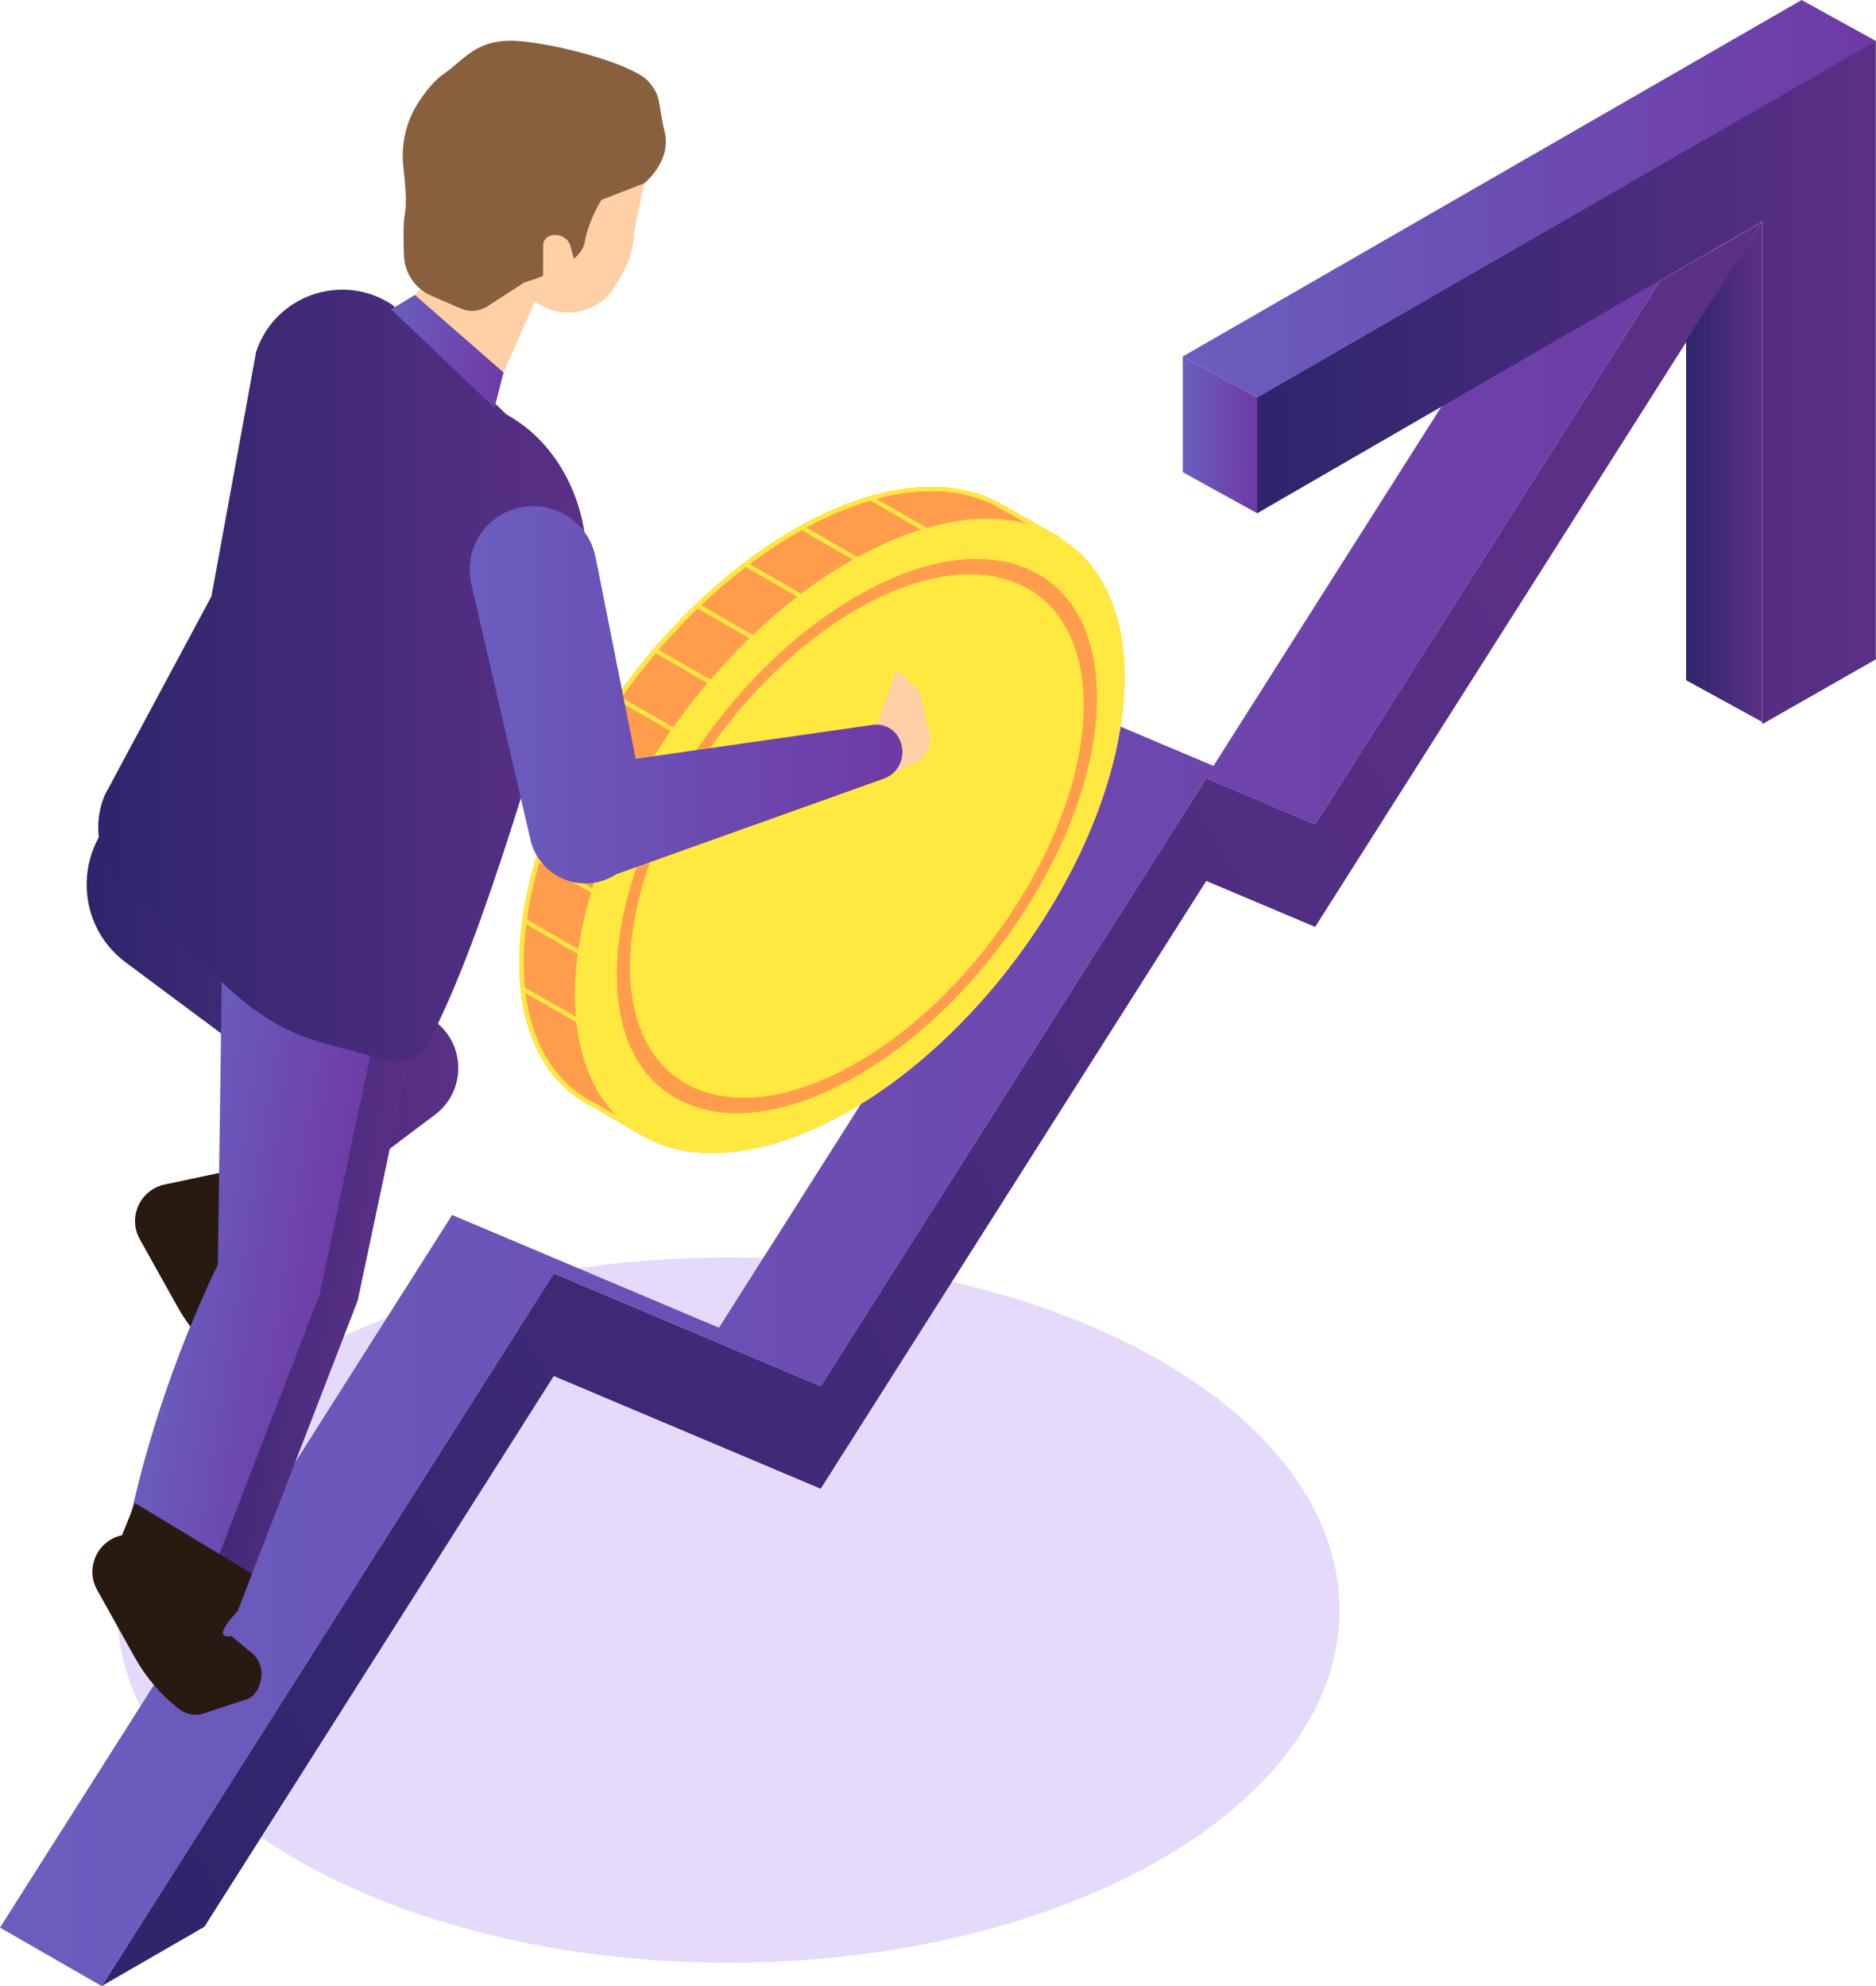
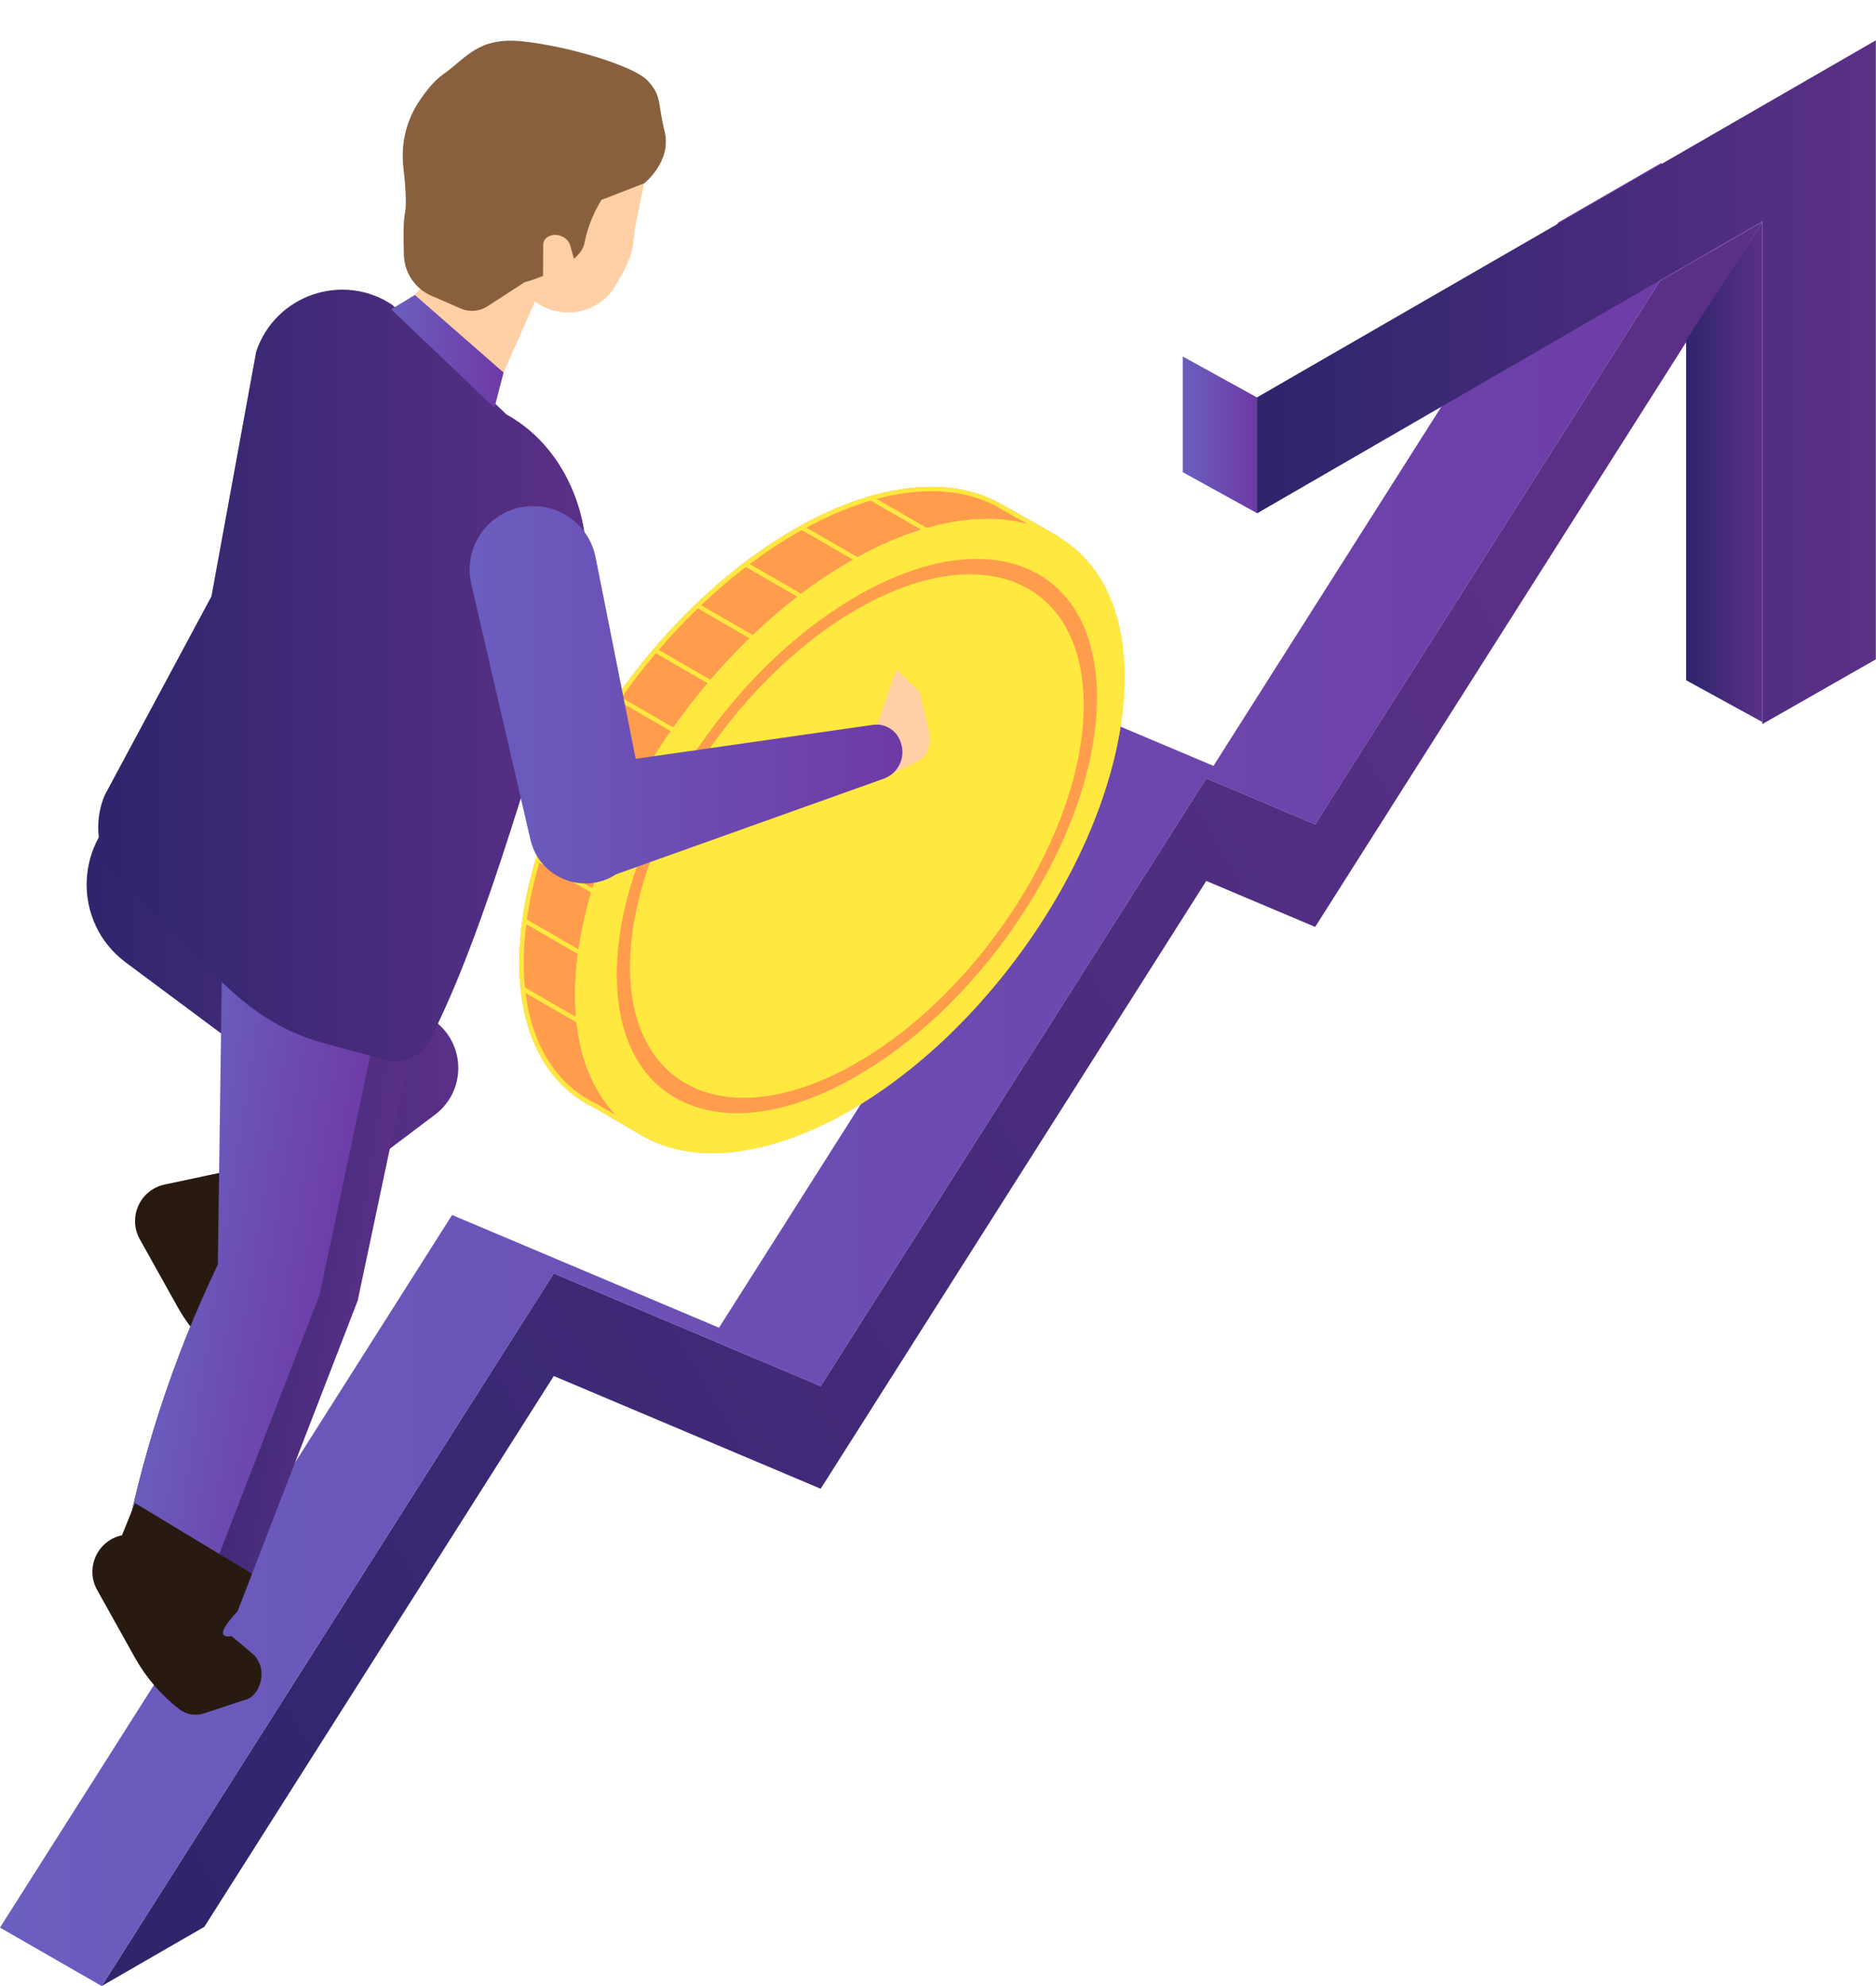
<svg xmlns="http://www.w3.org/2000/svg" width="323" height="342" viewBox="0 0 323 342" fill="none">
  <g clip-path="url(#clip0_2966_8696)">
-     <path opacity="0.2" d="M125.41 337.983C183.527 337.983 230.64 310.796 230.64 277.26C230.64 243.724 183.527 216.537 125.41 216.537C67.293 216.537 20.18 243.724 20.18 277.26C20.18 310.796 67.293 337.983 125.41 337.983Z" fill="#864AEE" />
    <path d="M30.629 329.165L12.953 339.366L90.791 216.648L136.749 236.063L203.139 131.398L221.887 139.317L281.248 45.734L298.919 35.533L221.887 156.979L203.139 149.06L136.749 253.729L90.791 234.314L30.629 329.165Z" fill="#E3DFEA" />
    <path d="M35.184 331.803L17.508 342L95.346 219.286L141.3 238.701L207.689 134.032L226.437 141.951L285.798 48.369L303.474 38.172L226.437 159.618L207.689 151.699L141.3 256.364L95.346 236.953L35.184 331.803Z" fill="url(#paint0_linear_2966_8696)" />
    <path d="M285.966 28.104L303.473 38.171L285.797 48.368L226.436 141.951L207.688 134.032L141.298 238.701L95.344 219.286L17.506 342L0 331.936L77.838 209.223L123.792 228.633L190.181 123.968L208.93 131.887L268.29 38.305L285.966 28.104Z" fill="url(#paint1_linear_2966_8696)" />
    <path d="M216.418 68.433V88.409L303.43 38.07V124.69L322.97 113.541V31.979V7.048V6.945L216.418 68.433Z" fill="url(#paint2_linear_2966_8696)" />
-     <path d="M216.446 68.455L203.645 61.386L310.197 0L322.999 7.069L216.446 68.455Z" fill="url(#paint3_linear_2966_8696)" />
    <path d="M216.419 88.364L203.645 81.317V61.391L216.419 68.438V88.364Z" fill="url(#paint4_linear_2966_8696)" />
    <path d="M303.436 124.337L290.305 117.139V58.609L303.436 38.228V124.337Z" fill="url(#paint5_linear_2966_8696)" />
    <path d="M180.552 95.318L182.484 92.528L172.633 86.936C172.451 86.829 172.264 86.722 172.077 86.62H172.068C163.402 81.891 150.778 83.048 136.721 91.158C110.593 106.235 89.414 139.629 89.414 165.744C89.414 176.706 93.144 184.643 99.407 189.047C100.337 189.701 101.321 190.275 102.358 190.773L110.913 195.774L112.801 193.051C119.82 193.118 127.992 190.764 136.717 185.728C162.845 170.651 184.024 137.257 184.024 111.142C184.024 104.834 182.787 99.526 180.543 95.318H180.552Z" fill="#FF9D4D" />
    <path d="M160.344 84.586C164.612 84.586 168.436 85.494 171.708 87.278L171.748 87.3C171.917 87.394 172.086 87.492 172.259 87.594L181.389 92.777L179.929 94.881L179.666 95.259L179.884 95.669C182.132 99.891 183.276 105.091 183.276 111.137C183.276 136.968 162.222 170.134 136.347 185.065C128.162 189.789 120.123 192.285 113.108 192.285C113.01 192.285 112.916 192.285 112.818 192.285H112.418L112.191 192.61L110.704 194.759L102.754 190.114L102.728 190.101L102.701 190.088C101.704 189.607 100.747 189.051 99.856 188.424L99.821 188.397C94.564 184.682 91.315 178.471 90.433 170.432C90.398 170.134 90.371 169.832 90.344 169.525C90.237 168.315 90.184 167.038 90.184 165.739C90.184 163.523 90.34 161.201 90.656 158.834C90.687 158.572 90.727 158.305 90.763 158.038C91.217 154.919 91.942 151.667 92.926 148.37C92.997 148.134 93.069 147.894 93.149 147.636C94.061 144.678 95.187 141.652 96.505 138.632C96.603 138.4 96.705 138.173 96.808 137.942C98.067 135.104 99.505 132.252 101.085 129.458C101.205 129.244 101.33 129.026 101.455 128.808C103.012 126.09 104.722 123.39 106.538 120.787C106.68 120.582 106.823 120.378 106.974 120.169C108.812 117.562 110.784 115.012 112.836 112.592C113.001 112.396 113.166 112.205 113.33 112.014C115.458 109.531 117.701 107.142 120.003 104.913C120.19 104.731 120.381 104.549 120.568 104.371C123.029 102.026 125.589 99.819 128.184 97.822C128.398 97.657 128.616 97.493 128.834 97.328C131.553 95.273 134.34 93.418 137.122 91.816C137.304 91.709 137.487 91.607 137.674 91.5C137.927 91.353 138.181 91.211 138.435 91.073C142.067 89.08 145.664 87.518 149.131 86.437L149.238 86.401C149.567 86.299 149.897 86.201 150.226 86.108C153.76 85.098 157.17 84.586 160.361 84.586H160.344ZM160.344 83.83C157.117 83.83 153.649 84.337 150.004 85.383C149.67 85.476 149.336 85.579 149.002 85.681C145.499 86.766 141.831 88.337 138.052 90.41C137.794 90.552 137.54 90.695 137.282 90.841C137.095 90.944 136.913 91.051 136.726 91.157C133.868 92.803 131.073 94.672 128.357 96.723C128.139 96.888 127.921 97.052 127.703 97.221C125.059 99.259 122.495 101.47 120.025 103.823C119.833 104.006 119.646 104.188 119.455 104.371C117.118 106.635 114.87 109.029 112.734 111.524C112.569 111.72 112.4 111.916 112.235 112.112C110.157 114.568 108.185 117.117 106.337 119.742C106.191 119.946 106.044 120.155 105.901 120.364C104.067 122.998 102.358 125.699 100.782 128.444C100.653 128.662 100.529 128.88 100.408 129.102C98.819 131.918 97.377 134.774 96.1 137.648C95.993 137.88 95.891 138.116 95.793 138.347C94.475 141.372 93.34 144.406 92.41 147.427C92.334 147.676 92.258 147.925 92.187 148.174C91.208 151.471 90.469 154.741 90.002 157.944C89.962 158.216 89.926 158.487 89.89 158.754C89.579 161.13 89.414 163.47 89.414 165.752C89.414 167.082 89.468 168.364 89.579 169.605C89.606 169.916 89.637 170.228 89.668 170.535C90.603 179.041 94.097 185.318 99.407 189.055C100.337 189.709 101.321 190.288 102.358 190.782L110.913 195.782L112.801 193.055C112.899 193.055 112.996 193.055 113.099 193.055C120.052 193.055 128.117 190.697 136.717 185.732C162.845 170.655 184.024 137.261 184.024 111.146C184.024 104.838 182.787 99.53 180.543 95.322L182.475 92.532L172.624 86.94C172.442 86.833 172.255 86.726 172.068 86.624H172.059C168.699 84.787 164.737 83.835 160.33 83.835L160.344 83.83Z" fill="#FFE840" />
    <path d="M174.753 165.352C195.635 137.604 199.832 105.539 184.127 93.732C168.422 81.925 138.762 94.847 117.88 122.595C96.999 150.342 92.802 182.407 108.507 194.214C124.212 206.021 153.871 193.099 174.753 165.352Z" fill="#FFD071" />
    <path d="M174.753 165.352C195.635 137.604 199.832 105.539 184.127 93.732C168.422 81.925 138.762 94.847 117.88 122.595C96.999 150.342 92.802 182.407 108.507 194.214C124.212 206.021 153.871 193.099 174.753 165.352Z" fill="#FFE840" />
    <path d="M147.529 185.282C136.49 191.653 126.11 193.343 118.303 190.047C110.495 186.75 106.195 178.853 106.195 167.82C106.195 156.787 110.495 143.929 118.303 131.619C126.11 119.309 136.49 109.023 147.529 102.653C158.568 96.282 168.948 94.591 176.755 97.888C184.563 101.184 188.863 109.081 188.863 120.114C188.863 131.148 184.563 144.005 176.755 156.315C168.948 168.625 158.568 178.911 147.529 185.282ZM147.529 104.93C125.99 117.361 108.47 144.984 108.47 166.508C108.47 188.031 125.99 195.434 147.529 183.009C169.068 170.578 186.588 142.955 186.588 121.431C186.588 99.908 169.068 92.505 147.529 104.93Z" fill="#FF9D4D" />
    <path d="M151.031 97.902L150.653 98.561L137.277 90.842C137.536 90.695 137.794 90.552 138.047 90.41L151.031 97.902Z" fill="#FFE840" />
    <path d="M139.214 102.987L138.836 103.645L127.703 97.221C127.921 97.056 128.139 96.887 128.357 96.723L139.214 102.987Z" fill="#FFE840" />
    <path d="M130.986 110.146L130.607 110.805L119.457 104.371C119.648 104.189 119.835 104.007 120.027 103.824L130.986 110.151V110.146Z" fill="#FFE840" />
    <path d="M122.757 117.303L122.379 117.962L112.234 112.107C112.399 111.911 112.568 111.715 112.733 111.52L122.757 117.303Z" fill="#FFE840" />
    <path d="M118.109 126.528L117.73 127.186L105.895 120.357C106.037 120.148 106.184 119.939 106.331 119.734L118.104 126.528H118.109Z" fill="#FFE840" />
    <path d="M115.122 136.771L114.744 137.429L100.406 129.092C100.531 128.874 100.656 128.652 100.78 128.434L115.122 136.771Z" fill="#FFE840" />
    <path d="M109.289 145.248L108.911 145.907L95.793 138.339C95.891 138.108 95.998 137.872 96.1 137.641L109.289 145.253V145.248Z" fill="#FFE840" />
    <path d="M107.068 155.875L106.689 156.534L92.188 148.165C92.259 147.916 92.334 147.667 92.41 147.418L107.068 155.875Z" fill="#FFE840" />
    <path d="M103.32 165.615L102.941 166.273L89.891 158.741C89.926 158.47 89.962 158.203 90.002 157.932L103.32 165.615Z" fill="#FFE840" />
    <path d="M103.879 177.844L103.501 178.503L89.671 170.522C89.635 170.215 89.604 169.908 89.582 169.592L103.884 177.844H103.879Z" fill="#FFE840" />
-     <path d="M162.394 92.532L162.015 93.191L149 85.681C149.334 85.579 149.668 85.476 150.002 85.383L162.394 92.537V92.532Z" fill="#FFE840" />
+     <path d="M162.394 92.532L162.015 93.191L149 85.681C149.334 85.579 149.668 85.476 150.002 85.383L162.394 92.537V92.532" fill="#FFE840" />
    <path d="M150.575 126.131L151.527 123.373L154.318 115.303L158.329 119.133L160.016 126.332C160.439 128.124 159.704 129.993 158.177 131.025L153.735 133.156L150.57 126.131H150.575Z" fill="#FFD0A6" />
    <path d="M22.587 138.247L74.723 175.755C80.225 179.715 80.314 187.865 74.906 191.945L41.638 217.023L31.836 209.126C31.836 209.126 52.321 188.35 51.025 187.532C50.3 187.069 34.934 175.64 21.656 165.741C12.287 158.76 12.772 144.577 22.591 138.242L22.587 138.247Z" fill="url(#paint6_linear_2966_8696)" />
    <path d="M47.521 216.59L44.659 219.642C43.15 221.252 43.154 223.757 44.672 225.358L48.527 229.42C49.631 230.586 50.085 232.223 49.733 233.793C48.999 237.068 45.22 238.607 42.402 236.783L40.257 235.391C36.224 232.775 32.895 229.216 30.553 225.02L24.068 213.395C21.962 209.618 24.112 204.88 28.341 203.981L41.841 201.107L47.521 216.59Z" fill="#281A10" />
    <path d="M75.681 157.31L61.584 223.976L40.899 277.452L20.949 268.692C22.587 259.879 24.786 251.186 27.55 242.684C30.328 234.173 33.644 225.849 37.517 217.761L42.101 148.719L42.159 147.918L75.685 157.31H75.681Z" fill="url(#paint7_linear_2966_8696)" />
    <path d="M69.139 156.294L55.029 222.956L34.958 274.844L20.941 268.691C22.579 259.878 24.778 251.184 27.543 242.683C30.32 234.172 33.636 225.848 37.509 217.76L38.47 147.703L69.139 156.294Z" fill="url(#paint8_linear_2966_8696)" />
    <path d="M87.187 71.361C98.746 77.713 103.652 92.956 99.565 105.497C92.635 126.758 83.902 159.951 73.927 179.233C72.52 181.951 69.422 183.339 66.466 182.538L55.873 179.669C40.276 175.447 34.752 163.671 22.195 153.514C17.254 149.519 15.563 142.734 18.051 136.888L36.403 102.694L44.104 60.563C47.349 50.816 58.971 46.807 67.535 52.484L87.187 71.361Z" fill="url(#paint9_linear_2966_8696)" />
    <path d="M102.544 95.958L111.188 139.397L96.228 132.555L150.301 124.822C152.402 124.52 154.414 125.779 155.068 127.799L155.144 128.03C155.949 130.521 154.627 133.209 152.161 134.089L106.083 150.55C100.439 154.23 92.849 151.178 91.332 144.611L91.122 143.708L81.143 100.554C79.767 94.601 83.533 88.675 89.507 87.394C95.48 86.108 101.351 89.965 102.544 95.958Z" fill="url(#paint10_linear_2966_8696)" />
    <path d="M68.574 54.02L73.907 47.974L73.885 34.503C72.344 26.762 75.701 18.865 82.346 14.599C88.538 10.621 96.448 10.497 102.764 14.27L110.366 18.816C113.549 20.72 114.533 24.871 112.543 27.994L112.49 28.079C111.626 29.436 111.034 30.908 110.718 32.457L109.245 39.699C109.178 42.382 108.426 45.002 107.059 47.316L105.466 50.012C102.296 54.212 96.327 55.066 92.108 51.92L84.389 69.387L68.574 54.025V54.02Z" fill="#FFD0A6" />
    <path d="M110.939 31.557L103.573 34.418C103.573 34.418 101.418 37.639 100.635 41.839C99.851 46.038 90.308 48.614 90.308 48.614L83.898 52.761C82.536 53.641 80.818 53.784 79.332 53.134L74.27 50.928C71.502 49.722 69.659 47.039 69.548 44.023C69.445 41.287 69.419 38.146 69.73 36.656C70.051 35.13 69.784 31.722 69.45 28.785C69.018 24.946 69.859 21.062 71.938 17.805C73.184 15.861 74.693 13.913 76.282 12.814C80.284 10.038 82.203 6.323 89.948 7.119C97.693 7.916 109.297 11.341 111.638 14.011C113.979 16.68 113.192 17.579 114.438 22.69C115.68 27.807 110.93 31.557 110.93 31.557H110.939Z" fill="#89603E" />
    <path d="M67.348 53.273L71.425 50.791L86.701 64.151L85.139 70.206L67.348 53.273Z" fill="url(#paint11_linear_2966_8696)" />
    <path d="M99.052 45.411L98.171 42.239C97.819 40.971 96.19 40.148 94.832 40.557C94.031 40.797 93.528 41.42 93.524 42.163L93.488 49.833L99.431 49.415L99.048 45.415L99.052 45.411Z" fill="#FFD0A6" />
    <path d="M43.391 271.001L40.894 277.452C38.904 279.636 36.95 282.123 39.884 281.763L43.716 284.971C44.82 286.136 45.274 287.774 44.922 289.344C44.188 292.618 41.909 292.796 41.909 292.796L35.103 295.056C33.634 295.546 32.027 295.239 30.808 294.287C27.714 291.871 25.128 288.859 23.209 285.416L16.724 273.791C14.619 270.014 16.769 265.275 20.997 264.377L23.25 258.838L43.391 271.001Z" fill="#281A10" />
  </g>
  <defs>
    <linearGradient id="paint0_linear_2966_8696" x1="-3.434" y1="284.468" x2="281.294" y2="119.995" gradientUnits="userSpaceOnUse">
      <stop stop-color="#2E256B" />
      <stop offset="1" stop-color="#5A3087" />
    </linearGradient>
    <linearGradient id="paint1_linear_2966_8696" x1="0" y1="185.052" x2="303.473" y2="185.052" gradientUnits="userSpaceOnUse">
      <stop stop-color="#6A5EBF" />
      <stop offset="1" stop-color="#6E3AA5" />
    </linearGradient>
    <linearGradient id="paint2_linear_2966_8696" x1="216.418" y1="65.818" x2="322.97" y2="65.818" gradientUnits="userSpaceOnUse">
      <stop stop-color="#2E256B" />
      <stop offset="1" stop-color="#5A3087" />
    </linearGradient>
    <linearGradient id="paint3_linear_2966_8696" x1="203.645" y1="34.225" x2="322.999" y2="34.225" gradientUnits="userSpaceOnUse">
      <stop stop-color="#6A5EBF" />
      <stop offset="1" stop-color="#6E3AA5" />
    </linearGradient>
    <linearGradient id="paint4_linear_2966_8696" x1="203.645" y1="74.88" x2="216.419" y2="74.88" gradientUnits="userSpaceOnUse">
      <stop stop-color="#6A5EBF" />
      <stop offset="1" stop-color="#6E3AA5" />
    </linearGradient>
    <linearGradient id="paint5_linear_2966_8696" x1="290.305" y1="81.281" x2="303.436" y2="81.281" gradientUnits="userSpaceOnUse">
      <stop stop-color="#2E256B" />
      <stop offset="1" stop-color="#5A3087" />
    </linearGradient>
    <linearGradient id="paint6_linear_2966_8696" x1="14.913" y1="177.637" x2="78.907" y2="177.637" gradientUnits="userSpaceOnUse">
      <stop stop-color="#2E256B" />
      <stop offset="1" stop-color="#5A3087" />
    </linearGradient>
    <linearGradient id="paint7_linear_2966_8696" x1="29.927" y1="210.888" x2="66.505" y2="216.56" gradientUnits="userSpaceOnUse">
      <stop stop-color="#2E256B" />
      <stop offset="1" stop-color="#5A3087" />
    </linearGradient>
    <linearGradient id="paint8_linear_2966_8696" x1="28.814" y1="210.049" x2="60.062" y2="214.894" gradientUnits="userSpaceOnUse">
      <stop stop-color="#6A5EBF" />
      <stop offset="1" stop-color="#6E3AA5" />
    </linearGradient>
    <linearGradient id="paint9_linear_2966_8696" x1="16.911" y1="116.321" x2="100.99" y2="116.321" gradientUnits="userSpaceOnUse">
      <stop stop-color="#2E256B" />
      <stop offset="1" stop-color="#5A3087" />
    </linearGradient>
    <linearGradient id="paint10_linear_2966_8696" x1="80.858" y1="119.639" x2="155.38" y2="119.639" gradientUnits="userSpaceOnUse">
      <stop stop-color="#6A5EBF" />
      <stop offset="1" stop-color="#6E3AA5" />
    </linearGradient>
    <linearGradient id="paint11_linear_2966_8696" x1="67.348" y1="60.498" x2="86.701" y2="60.498" gradientUnits="userSpaceOnUse">
      <stop stop-color="#6A5EBF" />
      <stop offset="1" stop-color="#6E3AA5" />
    </linearGradient>
    <clipPath id="clip0_2966_8696">
      <rect width="323" height="342" fill="white" />
    </clipPath>
  </defs>
</svg>